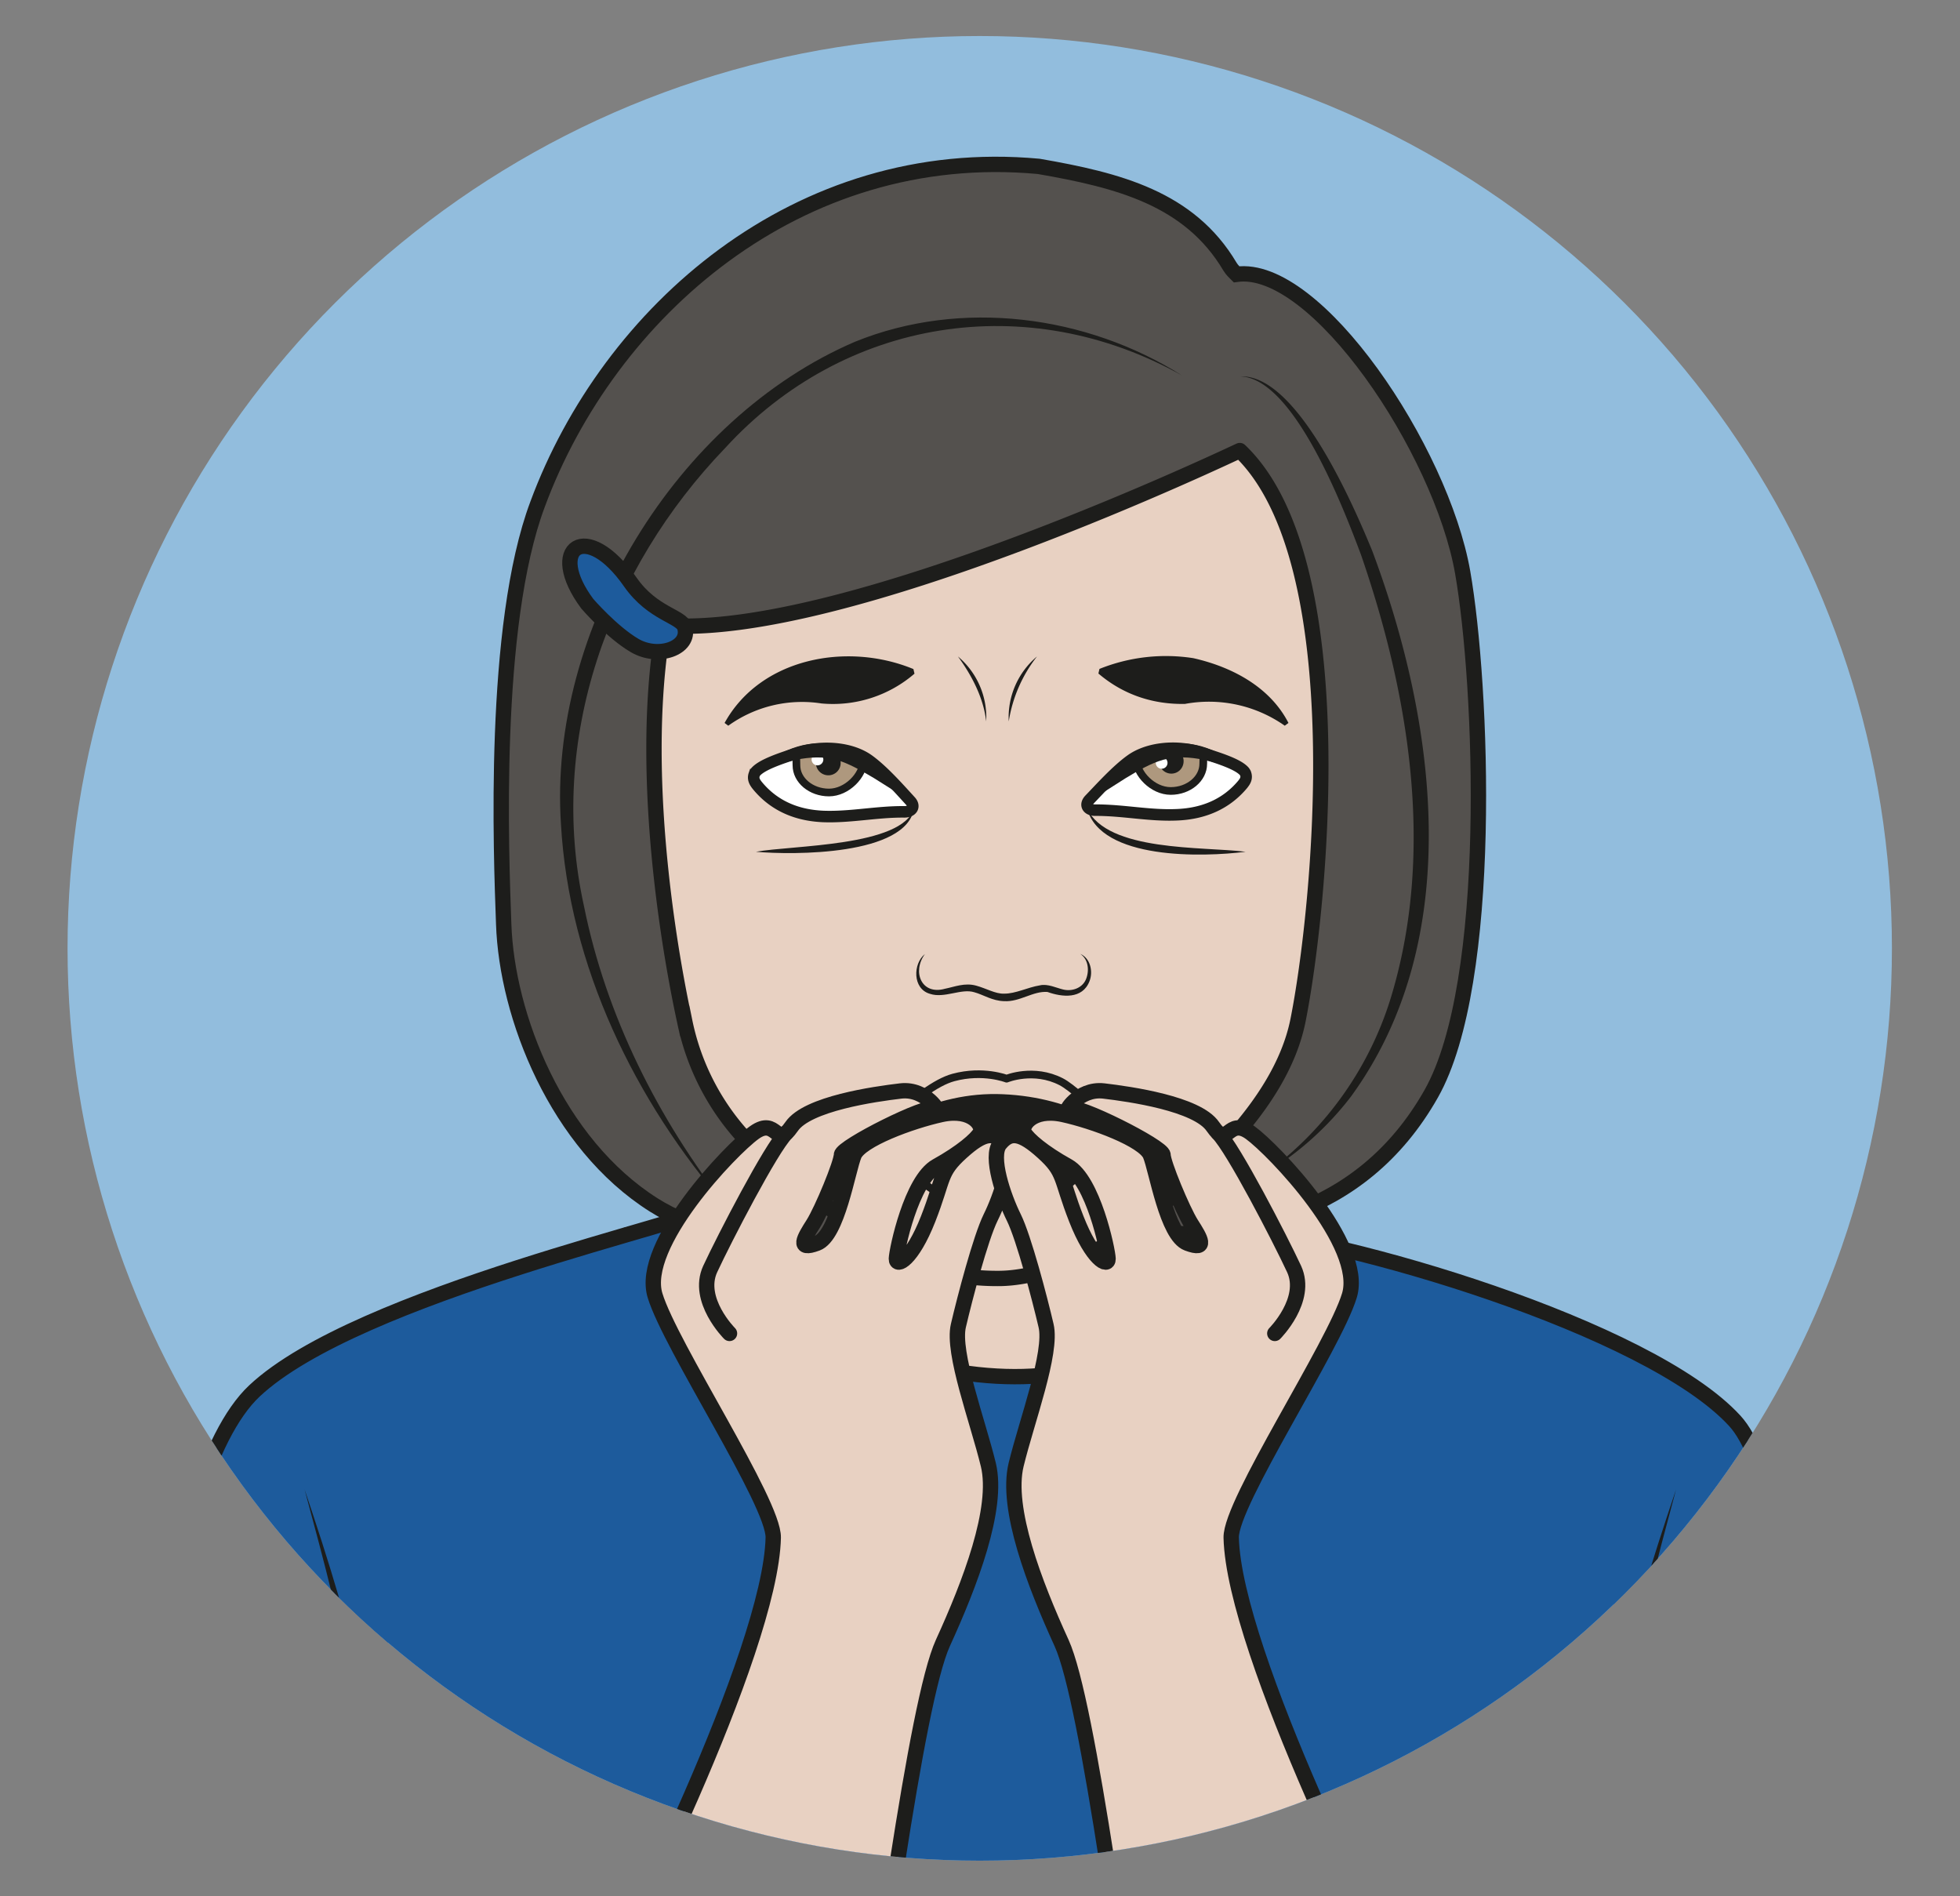
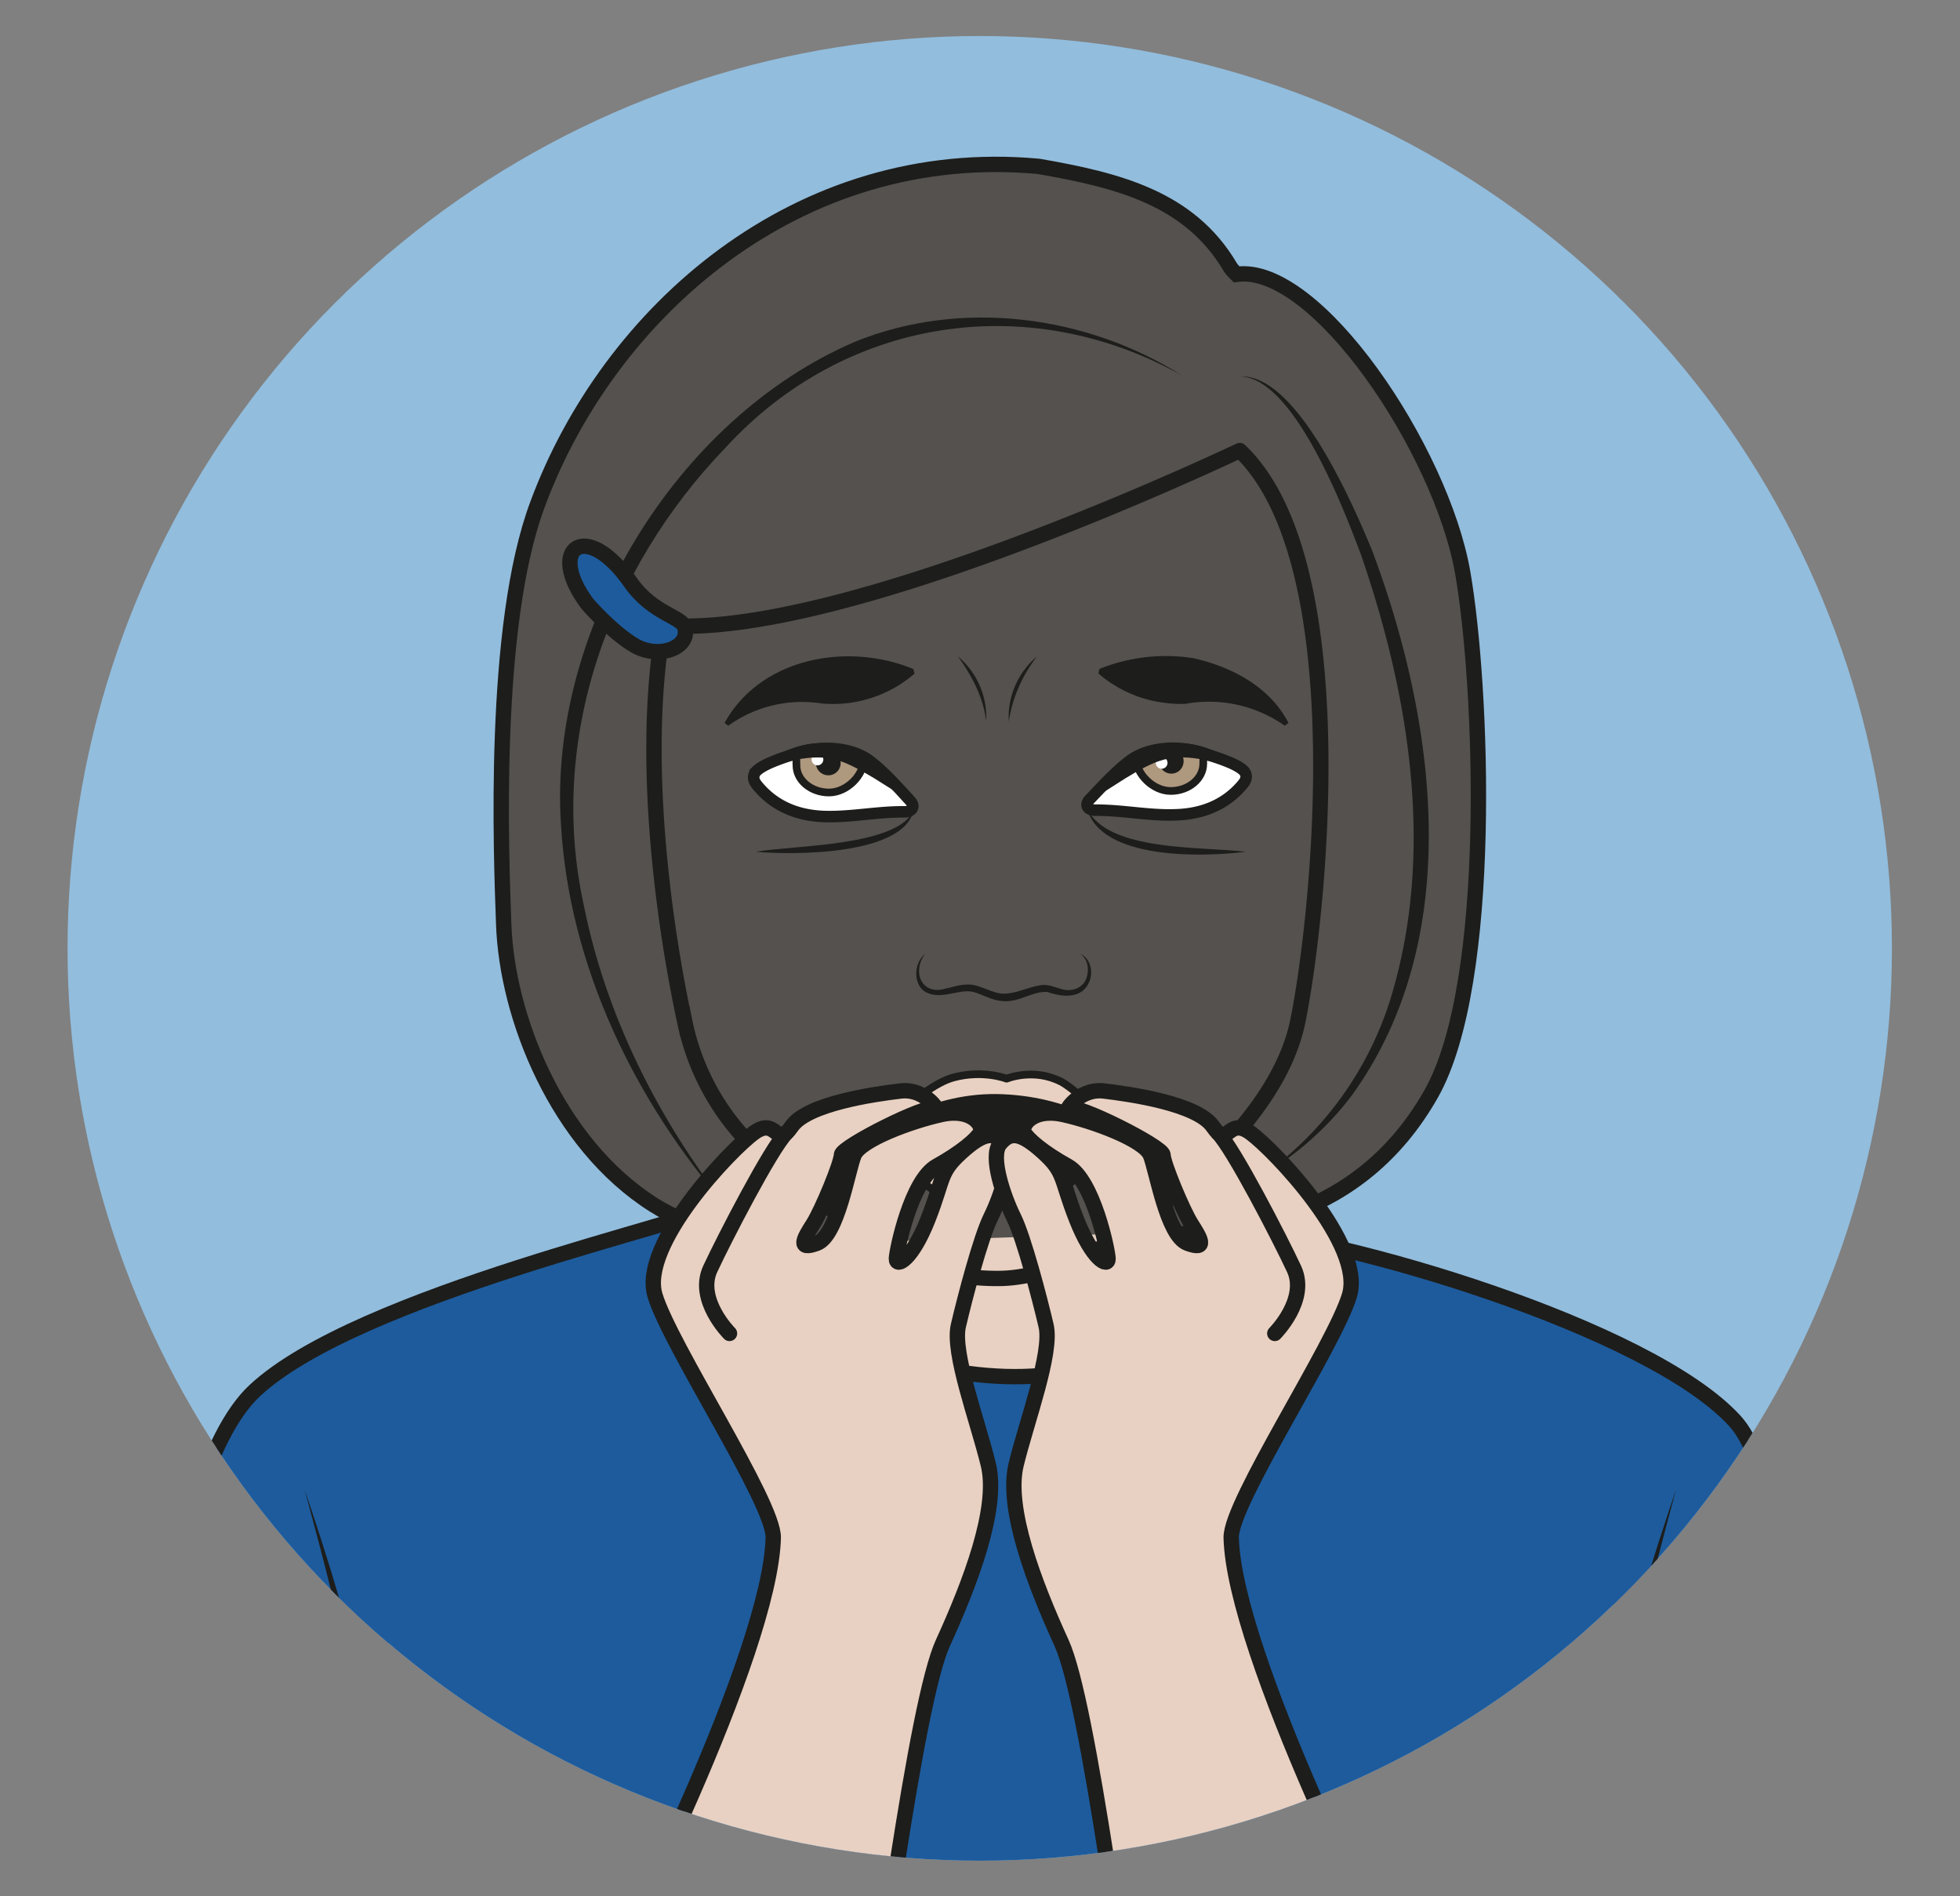
<svg xmlns="http://www.w3.org/2000/svg" xml:space="preserve" viewBox="0 0 170.19 164.62">
  <rect x="0" y="0" width="170.19" height="164.62" fill="#808080" stroke="none" />
  <defs>
    <clipPath id="a" clipPathUnits="userSpaceOnUse">
      <path d="M4.4 61.73a59.42 59.42 0 0 1 118.84 0 59.42 59.42 0 0 1-118.84 0" />
    </clipPath>
  </defs>
  <g clip-path="url(#a)" transform="matrix(1.333 0 0 -1.333 0 164.62)">
    <path d="M0 0a82.55 82.55 0 1 0-165.11 0A82.55 82.55 0 0 0 0 0" style="fill:#92bddd;fill-opacity:1;fill-rule:nonzero;stroke:none" transform="translate(149.88 59.8)" />
    <path d="M0 0s10.2 1.56 10.2 7.95c0 6.4-1.22 13.82-1.22 13.82s29.32 1.16 32.14 4.28c2.83 3.12-11.88-20.96-1.86-25.7 0 0-.54-15.49-16.01-13.75C15.37-12.5 0 0 0 0" style="fill:#e8d1c2;fill-opacity:1;fill-rule:nonzero;stroke:none" transform="translate(40.84 43.07)" />
    <path d="M0 0s10.2 1.56 10.2 7.95c0 6.4-1.22 13.82-1.22 13.82s29.32 1.16 32.14 4.28c2.83 3.12-11.88-20.96-1.86-25.7 0 0-.54-15.49-16.01-13.75C15.37-12.5 0 0 0 0Z" style="fill:none;stroke:#1d1d1b;stroke-width:1;stroke-linecap:round;stroke-linejoin:round;stroke-miterlimit:10;stroke-dasharray:none;stroke-opacity:1" transform="translate(40.84 43.07)" />
    <path d="M0 0c-.86.62-6.53 39.05-1.9 54.47 1.36 4.53 17.78.16 17.56 1.72-3.07 21.62-3.45 44.08-7.71 48.72-5.62 6.12-25.54 11.92-32.9 12.46 0 0-2.73-10.58-15.79-9.51-13.05 1.06-16.93 12.01-17.8 11.04-.87-.97-23.2-5.73-29.93-12.04-6.2-5.82-8.2-30.65-9.64-52.14-.09-1.24 19 2.75 20.26-1.48 6.44-21.57-3.85-58.74-7.36-55.55" style="fill:#1d5b9c;fill-opacity:1;fill-rule:nonzero;stroke:#1d1d1b;stroke-width:1;stroke-linecap:round;stroke-linejoin:round;stroke-miterlimit:10;stroke-dasharray:none;stroke-opacity:1" transform="translate(105.05 -73.95)" />
    <path d="M0 0s7.36-21.8 4.01-31.85C.66-41.9 4.66-52.32 11.77-55c5.51-2.07 14.81-1.33 17.68 1.05" style="fill:#1d5b9c;fill-opacity:1;fill-rule:nonzero;stroke:none" transform="translate(19.84 26.49)" />
    <path d="M0 0c3.08-9.13 5.9-18.77 5.17-28.53-.35-3.22-1.8-6.2-1.82-9.45-.37-6.1 1.9-13.18 7.57-16.18 2.8-1.4 6.12-1.75 9.25-1.78 3.15.09 6.56.22 9.28 1.99-2.6-1.98-6.1-2.3-9.27-2.52-3.26-.07-6.62.15-9.64 1.56-6.07 3.15-8.51 10.52-8.19 16.98.03 3.29 1.51 6.3 1.9 9.5C5.04-18.83 2.49-9.22 0 0" style="fill:#1d1d1b;fill-opacity:1;fill-rule:nonzero;stroke:none" transform="translate(19.84 26.49)" />
    <path d="M0 0s-7.36-21.8-4.01-31.85C-.66-41.9-4.66-52.32-11.77-55c-5.51-2.07-14.81-1.33-17.68 1.05" style="fill:#1d5b9c;fill-opacity:1;fill-rule:nonzero;stroke:none" transform="translate(109.18 26.49)" />
    <path d="M0 0c-2.48-9.22-5.03-18.83-4.26-28.43.4-3.2 1.88-6.21 1.9-9.5.33-6.46-2.1-13.83-8.18-16.98-3.02-1.4-6.37-1.63-9.64-1.56-3.17.21-6.67.54-9.27 2.52 2.71-1.77 6.13-1.9 9.28-1.99 3.13.03 6.44.37 9.25 1.78 5.67 3 7.94 10.07 7.57 16.18-.01 3.25-1.47 6.23-1.82 9.45C-5.89-18.77-3.09-9.13 0 0" style="fill:#1d1d1b;fill-opacity:1;fill-rule:nonzero;stroke:none" transform="translate(109.18 26.49)" />
    <path d="M0 0c-.81-1.1-.22-2.58 1.26-2.16.58.11 1.22.4 1.95.2.64-.18 1.2-.52 1.73-.5.73-.02 1.47.39 2.25.51.48.12 1.04-.17 1.45-.26.54-.13 1.17.08 1.4.61.24.5.22 1.24-.33 1.61.63-.26.82-1.1.58-1.71-.23-.68-1.04-1.03-1.72-.9-.67.14-1.07.36-1.74.1-.55-.16-1.2-.49-1.88-.45-.75.01-1.3.4-1.86.55-.81.26-1.88-.4-2.78-.09C-.8-2.19-.77-.6 0 0" style="fill:#1d1d1b;fill-opacity:1;fill-rule:nonzero;stroke:none" transform="translate(60.67 62.65)" />
    <path d="M0 0s-5.93-.12-6.39-2.8c0 0 .63-2.56 6.05-2.6C5.08-5.44 5.5-2.32 5.5-2.32S4.17.04 0 0" style="fill:#1d1d1b;fill-opacity:1;fill-rule:nonzero;stroke:none" transform="translate(65.47 54.24)" />
    <path d="M0 0s-.08-2.06 2.53-2.58c2.61-.53 6.52.24 7.32.86A3.5 3.5 0 0 1 10.9 0S7.96-1.12 5.1-1.08C2.52-1.05 0 0 0 0" style="fill:#fff;fill-opacity:1;fill-rule:nonzero;stroke:none" transform="translate(59.82 50.87)" />
    <path d="M0 0s-.08-2.06 2.53-2.58c2.61-.53 6.52.24 7.32.86A3.5 3.5 0 0 1 10.9 0S7.96-1.12 5.1-1.08C2.52-1.05 0 0 0 0Z" style="fill:none;stroke:#1d1d1b;stroke-width:.5;stroke-linecap:butt;stroke-linejoin:miter;stroke-miterlimit:10;stroke-dasharray:none;stroke-opacity:1" transform="translate(59.82 50.87)" />
    <path d="M0 0s0-5.54 6.6-5.54c6.15 0 6.59 5.7 6.59 5.7-.28-1.14-1.61-3.88-6.6-4.05C1.72-4.05.33-1.37 0 0" style="fill:#e8d1c2;fill-opacity:1;fill-rule:nonzero;stroke:none" transform="translate(58.71 52.39)" />
    <path d="M0 0s0-5.54 6.6-5.54c6.15 0 6.59 5.7 6.59 5.7-.28-1.14-1.61-3.88-6.6-4.05C1.72-4.05.33-1.37 0 0Z" style="fill:none;stroke:#1d1d1b;stroke-width:.5;stroke-linecap:round;stroke-linejoin:round;stroke-miterlimit:10;stroke-dasharray:none;stroke-opacity:1" transform="translate(58.71 52.39)" />
    <path d="M0 0s-3.31 3.6-4.62 4.28c-1.72.9-3.41.2-3.41.2s-1.46.56-3.32.07C-13.6 3.95-17.06 0-17.06 0c1.02 1.16 4.47 3.46 8.78 3.27C-3.8 3.07-1.02.96 0 0" style="fill:#e8d1c2;fill-opacity:1;fill-rule:nonzero;stroke:none" transform="translate(73.8 50.38)" />
    <path d="M0 0s-3.31 3.6-4.62 4.28c-1.72.9-3.41.2-3.41.2s-1.46.56-3.32.07C-13.6 3.95-17.06 0-17.06 0c1.02 1.16 4.47 3.46 8.78 3.27C-3.8 3.07-1.02.96 0 0Z" style="fill:none;stroke:#1d1d1b;stroke-width:.5;stroke-linecap:round;stroke-linejoin:round;stroke-miterlimit:10;stroke-dasharray:none;stroke-opacity:1" transform="translate(73.8 50.38)" />
    <path d="M0 0c4.44 3.77 10.14 7.13 15.64 3.3.71-.37 1.47-.78 2.25-.7.79.08 1.54.47 2.29.8 4.16 2.2 7.78 2.6 11.43-.82a22.92 22.92 0 0 0 3.3-3.67c-1 1.3-2.14 2.5-3.38 3.57-3.61 3.35-7.18 2.9-11.25.7-.76-.33-1.5-.74-2.37-.82-.88-.08-1.67.36-2.38.75C10.13 6.95 4.48 3.58 0 0" style="fill:#1d1d1b;fill-opacity:1;fill-rule:nonzero;stroke:none" transform="translate(48.48 84.65)" />
    <path d="M0 0c4.44 3.77 10.14 7.13 15.64 3.3.71-.37 1.47-.78 2.25-.7.79.08 1.54.46 2.29.79 4.16 2.2 7.79 2.62 11.43-.81a22.97 22.97 0 0 0 3.3-3.67c-1 1.3-2.14 2.5-3.38 3.57-3.61 3.35-7.18 2.9-11.25.7-.76-.33-1.5-.74-2.37-.82-.88-.08-1.67.36-2.38.75C10.13 6.95 4.48 3.58 0 0" style="fill:#1d1d1b;fill-opacity:1;fill-rule:nonzero;stroke:none" transform="translate(48.42 83.26)" />
    <path d="M0 0c.88-.66 1.83-1.73 2.56-2.52.31-.34.1-.67-.39-.67-1.7.02-3.37-.36-5.08-.3A5.37 5.37 0 0 0-7-1.53c-.16.19-.3.4-.2.68.02.06.06.12.1.17.38.44 1.5.83 2.8 1.23C-2.9.97-1.1.82 0 0" style="fill:#fff;fill-opacity:1;fill-rule:nonzero;stroke:#1d1d1b;stroke-width:.75;stroke-linecap:butt;stroke-linejoin:miter;stroke-miterlimit:10;stroke-dasharray:none;stroke-opacity:1" transform="translate(57.2 74.73)" />
    <path d="M0 0c-.36 0-1.66-.2-2-.27-.02-.12 0-.53 0-.67 0-.94.92-1.7 2.04-1.7S2.2-1.56 2.2-.62C2.2-.42.5 0 0 0" style="fill:#ae987e;fill-opacity:1;fill-rule:evenodd;stroke:none" transform="translate(54.63 75.38)" />
    <path d="M0 0c-.36 0-1.66-.2-2-.27-.02-.12 0-.53 0-.67 0-.94.92-1.7 2.04-1.7S2.2-1.56 2.2-.62C2.2-.42.5 0 0 0Z" style="fill:none;stroke:#1d1d1b;stroke-width:.5;stroke-linecap:butt;stroke-linejoin:miter;stroke-miterlimit:10;stroke-dasharray:none;stroke-opacity:1" transform="translate(54.63 75.38)" />
    <path d="M0 0a.78.78 0 0 0-.77-.78.78.78 0 0 0-.78.78A.78.78 0 1 0 0 0" style="fill:#1d1d1b;fill-opacity:1;fill-rule:evenodd;stroke:none" transform="translate(55.4 74.6)" />
    <path d="M0 0c-.88-.64-1.83-1.69-2.56-2.46-.31-.34-.1-.66.39-.65 1.7.01 3.38-.36 5.08-.29A5.4 5.4 0 0 1 7-1.5c.16.18.3.38.2.66a.56.56 0 0 1-.1.17c-.37.43-1.5.8-2.8 1.2C2.9.94 1.1.8 0 0" style="fill:#fff;fill-opacity:1;fill-rule:nonzero;stroke:#1d1d1b;stroke-width:.75;stroke-linecap:butt;stroke-linejoin:miter;stroke-miterlimit:10;stroke-dasharray:none;stroke-opacity:1" transform="translate(73.5 74.75)" />
    <path d="M0 0c.36 0 1.67-.22 2-.29v-.65c0-.94-.92-1.7-2.04-1.7S-2.2-1.56-2.2-.62C-2.2-.42-.5 0 0 0" style="fill:#ae987e;fill-opacity:1;fill-rule:evenodd;stroke:none" transform="translate(76.08 75.49)" />
    <path d="M0 0c.36 0 1.67-.22 2-.29v-.65c0-.94-.92-1.7-2.04-1.7S-2.2-1.56-2.2-.62C-2.2-.42-.5 0 0 0Z" style="fill:none;stroke:#1d1d1b;stroke-width:.5;stroke-linecap:butt;stroke-linejoin:miter;stroke-miterlimit:10;stroke-dasharray:none;stroke-opacity:1" transform="translate(76.08 75.49)" />
    <path d="M0 0c0-.43.35-.78.77-.78.43 0 .77.35.77.78 0 .43-.34.78-.77.78A.78.78 0 0 1 0 0" style="fill:#1d1d1b;fill-opacity:1;fill-rule:evenodd;stroke:none" transform="translate(75.31 74.7)" />
-     <path d="M0 0a4.92 4.92 0 0 0 1.77-4.06A8.97 8.97 0 0 1 0 0" style="fill:#1d1d1b;fill-opacity:1;fill-rule:nonzero;stroke:none" transform="translate(62.73 81.25)" />
    <path d="M0 0a8.95 8.95 0 0 1-1.77-4.06C-1.95-2.56-1.12-.96 0 0" style="fill:#1d1d1b;fill-opacity:1;fill-rule:nonzero;stroke:none" transform="translate(67.68 81.25)" />
-     <path d="M0 0a.36.36 0 1 0-.51-.51A.36.36 0 0 0 0 0" style="fill:#fff;fill-opacity:1;fill-rule:nonzero;stroke:none" transform="translate(54.2 75.06)" />
+     <path d="M0 0a.36.36 0 1 0-.51-.51" style="fill:#fff;fill-opacity:1;fill-rule:nonzero;stroke:none" transform="translate(54.2 75.06)" />
    <path d="M0 0a.36.36 0 1 0-.51-.51A.36.36 0 0 0 0 0" style="fill:#fff;fill-opacity:1;fill-rule:nonzero;stroke:none" transform="translate(75.73 74.86)" />
    <path d="M0 0c3.39 3.27 7.31 1.76 9.66-1.83L7.36-.39c-.77.44-1.54.9-2.32 1.1C3.41 1.18 1.61.54 0 0" style="fill:#1d1d1b;fill-opacity:1;fill-rule:nonzero;stroke:none" transform="translate(50.1 74.04)" />
    <path d="M0 0c-1.61.54-3.42 1.18-5.04.72-.78-.2-1.55-.66-2.32-1.1l-2.3-1.46C-7.31 1.77-3.4 3.26 0 0" style="fill:#1d1d1b;fill-opacity:1;fill-rule:nonzero;stroke:none" transform="translate(80.61 74.04)" />
    <path d="M0 0c2.22 4.09 7.67 5.18 11.81 3.37l.07-.29a7.61 7.61 0 0 0-5.82-1.92c-2 .41-4.1-.2-5.82-1.34L0 0" style="fill:#1d1d1b;fill-opacity:1;fill-rule:nonzero;stroke:none" transform="translate(48.13 77.1)" />
    <path d="M0 0a8.22 8.22 0 0 1-6.23 1.3 7.66 7.66 0 0 0-5.41 1.96l.06.3c2 .75 3.85 1.1 5.87.72C-3.28 3.72-.9 2.45.24.18L0 0" style="fill:#1d1d1b;fill-opacity:1;fill-rule:nonzero;stroke:none" transform="translate(83.16 76.92)" />
    <path d="M0 0c2.66.32 5.34.45 7.91 1.19.8.26 1.74.61 1.97 1.52C9.43-.25 2.34-.23 0 0" style="fill:#1d1d1b;fill-opacity:1;fill-rule:nonzero;stroke:none" transform="translate(50.1 69.04)" />
    <path d="M0 0c-2.7-.34-9.02-.56-9.92 2.7.33-.86 1.17-1.3 1.97-1.6C-5.39.24-2.69.2 0 0" style="fill:#1d1d1b;fill-opacity:1;fill-rule:nonzero;stroke:none" transform="translate(80.72 69.04)" />
    <path d="M0 0c7.14-.36 15.25.94 19.87 9.1 4.11 7.27 3.33 26.61 2.05 33.95-1.4 8-9.55 20.14-14.73 19.42-.1.1-.3.28-.43.5C4.12 67.42-.51 68.6-5.7 69.5c-15.7 1.45-28.02-9.51-32.64-22-2.98-7.93-2.37-22.88-2.21-27.34.2-6 3.45-14.3 9.77-18.3 5.2-3.3 14.42-2.89 14.53-2.4" style="fill:#54514e;fill-opacity:1;fill-rule:nonzero;stroke:#1d1d1b;stroke-width:1;stroke-linecap:butt;stroke-linejoin:miter;stroke-miterlimit:10;stroke-dasharray:none;stroke-opacity:1" transform="translate(73.36 43.16)" />
-     <path d="M0 0c-1.84-10.52.89-23.58 1.37-25.78A15.88 15.88 0 0 1 7.5-35.4c5.21-3.92 8.3-7.2 14.38-7.14 4 .04 8.52 3.12 8.56 3.12 3.89 3.13 9.73 7.96 10.88 13.68 1.42 7.09 3.75 29.94-3.79 37.12C37.53 11.4 11.71-.99 0 0" style="fill:#e8d1c2;fill-opacity:1;fill-rule:nonzero;stroke:none" transform="translate(43.23 82.77)" />
    <path d="M0 0c-1.84-10.52.89-23.58 1.37-25.78A15.88 15.88 0 0 1 7.5-35.4c5.21-3.92 8.3-7.2 14.38-7.14 4 .04 8.52 3.12 8.56 3.12 3.89 3.13 9.73 7.96 10.88 13.68 1.42 7.09 3.75 29.94-3.79 37.12C37.53 11.4 11.71-.99 0 0Z" style="fill:none;stroke:#1d1d1b;stroke-width:1;stroke-linecap:butt;stroke-linejoin:miter;stroke-miterlimit:10;stroke-dasharray:none;stroke-opacity:1" transform="translate(43.23 82.77)" />
    <path d="M0 0c3.69.15 7.34-8.34 8.58-11.34 4.2-11.2 6.1-25.32-1.39-35.58a20.35 20.35 0 0 0-5.46-4.92A22.21 22.21 0 0 1 9.9-40.13c2.74 9.35 1.08 19.47-2.05 28.53C6.74-8.65 3.5-.12 0 0" style="fill:#1d1d1b;fill-opacity:1;fill-rule:nonzero;stroke:none" transform="translate(80.8 98.98)" />
    <path d="M0 0c-10.07 5.64-22.01 3.75-29.76-4.72-7.6-7.9-11.6-18.97-9.2-29.84 1.44-7.14 4.82-13.86 9.3-19.58-5.98 6.86-10.28 15.7-10.8 24.93C-41.3-16.55-32.96-2.8-21.3 2.2-14.37 5.01-6.23 3.93 0 0" style="fill:#1d1d1b;fill-opacity:1;fill-rule:nonzero;stroke:none" transform="translate(77 99.04)" />
    <path d="M0 0s1.59-1.84 3.07-2.71c1.56-.92 3.64-.17 3.28 1.16-.2.74-2.08.87-3.54 2.95C-.08 5.55-2.72 3.65 0 0" style="fill:#1d5b9c;fill-opacity:1;fill-rule:nonzero;stroke:none" transform="translate(38.26 84.17)" />
    <path d="M0 0s1.59-1.84 3.07-2.71c1.56-.92 3.64-.17 3.28 1.16-.2.74-2.08.87-3.54 2.95C-.08 5.55-2.72 3.65 0 0Z" style="fill:none;stroke:#1d1d1b;stroke-width:1;stroke-linecap:round;stroke-linejoin:round;stroke-miterlimit:10;stroke-dasharray:none;stroke-opacity:1" transform="translate(38.26 84.17)" />
    <path d="M0 0c-.85-1.15-.23-2.7 1.31-2.26.61.12 1.28.41 2.03.2.66-.18 1.25-.54 1.81-.52.76-.01 1.53.41 2.34.54.5.12 1.08-.17 1.51-.27.57-.14 1.23.08 1.48.64.23.53.2 1.3-.36 1.68.65-.28.85-1.14.6-1.78-.46-1.19-1.79-1.04-2.74-.7-.94.07-1.8-.66-2.82-.6-.78.02-1.35.42-1.94.58-.85.27-1.95-.42-2.9-.1C-.82-2.26-.78-.62 0 0" style="fill:#1d1d1b;fill-opacity:1;fill-rule:nonzero;stroke:none" transform="translate(60.25 61.36)" />
    <path d="M0 0s-6.18-.12-6.65-2.93c0 0 .65-2.66 6.3-2.7 5.65-.04 6.07 3.21 6.07 3.21S4.35.04 0 0" style="fill:#1d1d1b;fill-opacity:1;fill-rule:nonzero;stroke:none" transform="translate(65.25 52.6)" />
    <path d="M0 0s-.09-2.14 2.64-2.7c2.72-.54 6.79.26 7.62.9.83.65 1.11 1.8 1.11 1.8S8.3-1.17 5.31-1.13C2.62-1.09 0 0 0 0" style="fill:#fff;fill-opacity:1;fill-rule:nonzero;stroke:none" transform="translate(59.37 49.09)" />
    <path d="M0 0s-.09-2.14 2.64-2.7c2.72-.54 6.79.26 7.62.9.83.65 1.11 1.8 1.11 1.8S8.3-1.17 5.31-1.13C2.62-1.09 0 0 0 0Z" style="fill:none;stroke:#1d1d1b;stroke-width:.5;stroke-linecap:butt;stroke-linejoin:miter;stroke-miterlimit:10;stroke-dasharray:none;stroke-opacity:1" transform="translate(59.37 49.09)" />
    <path d="M0 0s0-5.77 6.87-5.77c6.42 0 6.87 5.94 6.87 5.94-.29-1.19-1.68-4.05-6.87-4.22C1.8-4.22.34-1.43 0 0" style="fill:#e8d1c2;fill-opacity:1;fill-rule:nonzero;stroke:none" transform="translate(58.21 50.67)" />
    <path d="M0 0s0-5.77 6.87-5.77c6.42 0 6.87 5.94 6.87 5.94-.29-1.19-1.68-4.05-6.87-4.22C1.8-4.22.34-1.43 0 0Z" style="fill:none;stroke:#1d1d1b;stroke-width:.5;stroke-linecap:round;stroke-linejoin:round;stroke-miterlimit:10;stroke-dasharray:none;stroke-opacity:1" transform="translate(58.21 50.67)" />
    <path d="M0 0s-3.45 3.75-4.81 4.46c-1.8.93-3.56.2-3.56.2s-1.52.6-3.46.08C-14.15 4.12-17.77 0-17.77 0c1.06 1.2 4.65 3.6 9.14 3.4C-3.96 3.2-1.06 1 0 0" style="fill:#e8d1c2;fill-opacity:1;fill-rule:nonzero;stroke:none" transform="translate(73.94 48.58)" />
    <path d="M0 0s-3.45 3.75-4.81 4.46c-1.8.93-3.56.2-3.56.2s-1.52.6-3.46.08C-14.15 4.12-17.77 0-17.77 0c1.06 1.2 4.65 3.6 9.14 3.4C-3.96 3.2-1.06 1 0 0Z" style="fill:none;stroke:#1d1d1b;stroke-width:.5;stroke-linecap:round;stroke-linejoin:round;stroke-miterlimit:10;stroke-dasharray:none;stroke-opacity:1" transform="translate(73.94 48.58)" />
    <path d="M0 0c.92-.68 1.91-1.8 2.67-2.63.32-.35.1-.7-.4-.7-1.78.02-3.53-.37-5.3-.3-1.8.08-3.24.75-4.28 2.02-.16.2-.3.42-.2.71a.6.6 0 0 0 .1.18C-7-.26-5.83.15-4.5.56-3.02 1-1.14.86 0 0" style="fill:#fff;fill-opacity:1;fill-rule:nonzero;stroke:#1d1d1b;stroke-width:.75;stroke-linecap:butt;stroke-linejoin:miter;stroke-miterlimit:10;stroke-dasharray:none;stroke-opacity:1" transform="translate(56.64 73.95)" />
    <path d="M0 0c-.37 0-1.73-.21-2.08-.28-.02-.13 0-.56 0-.7 0-.97.95-1.77 2.12-1.77 1.17 0 2.25 1.13 2.25 2.1C2.29-.45.53 0 0 0" style="fill:#ae987e;fill-opacity:1;fill-rule:evenodd;stroke:none" transform="translate(53.96 74.63)" />
    <path d="M0 0c-.37 0-1.73-.21-2.08-.28-.02-.13 0-.56 0-.7 0-.97.95-1.77 2.12-1.77 1.17 0 2.25 1.13 2.25 2.1C2.29-.45.53 0 0 0Z" style="fill:none;stroke:#1d1d1b;stroke-width:.5;stroke-linecap:butt;stroke-linejoin:miter;stroke-miterlimit:10;stroke-dasharray:none;stroke-opacity:1" transform="translate(53.96 74.63)" />
    <path d="M0 0a.8.8 0 0 0-.8-.81.81.81 0 0 0 0 1.63A.8.8 0 0 0 0 0" style="fill:#1d1d1b;fill-opacity:1;fill-rule:evenodd;stroke:none" transform="translate(54.76 73.81)" />
    <path d="M0 0c-.92-.67-1.9-1.76-2.67-2.56-.32-.35-.1-.69.4-.68 1.78.01 3.53-.38 5.3-.3 1.8.07 3.24.73 4.28 1.97.16.2.3.4.2.7a.57.57 0 0 1-.1.17C7-.25 5.83.14 4.5.54 3.02 1 1.14.84 0 0" style="fill:#fff;fill-opacity:1;fill-rule:nonzero;stroke:#1d1d1b;stroke-width:.75;stroke-linecap:butt;stroke-linejoin:miter;stroke-miterlimit:10;stroke-dasharray:none;stroke-opacity:1" transform="translate(73.63 73.97)" />
    <path d="M0 0c.37 0 1.74-.23 2.08-.3.02-.13 0-.54 0-.68 0-.97-.95-1.77-2.12-1.77-1.17 0-2.25 1.13-2.25 2.1C-2.29-.45-.53 0 0 0" style="fill:#ae987e;fill-opacity:1;fill-rule:evenodd;stroke:none" transform="translate(76.3 74.73)" />
    <path d="M0 0c.37 0 1.74-.23 2.08-.3.02-.13 0-.54 0-.68 0-.97-.95-1.77-2.12-1.77-1.17 0-2.25 1.13-2.25 2.1C-2.29-.45-.53 0 0 0Z" style="fill:none;stroke:#1d1d1b;stroke-width:.5;stroke-linecap:butt;stroke-linejoin:miter;stroke-miterlimit:10;stroke-dasharray:none;stroke-opacity:1" transform="translate(76.3 74.73)" />
    <path d="M0 0a.8.8 0 0 1 .8-.81c.45 0 .8.36.8.81a.8.8 0 0 1-.8.81A.81.81 0 0 1 0 0" style="fill:#1d1d1b;fill-opacity:1;fill-rule:evenodd;stroke:none" transform="translate(75.5 73.92)" />
    <path d="M0 0a5.17 5.17 0 0 0 1.84-4.23C1.67-2.7.9-1.23 0 0" style="fill:#1d1d1b;fill-opacity:1;fill-rule:nonzero;stroke:none" transform="translate(62.4 80.74)" />
    <path d="M0 0a9.17 9.17 0 0 1-1.84-4.23A5.17 5.17 0 0 0 0 0" style="fill:#1d1d1b;fill-opacity:1;fill-rule:nonzero;stroke:none" transform="translate(67.55 80.74)" />
    <path d="M0 0a.38.38 0 1 0-.54-.54A.38.38 0 0 0 0 0" style="fill:#fff;fill-opacity:1;fill-rule:nonzero;stroke:none" transform="translate(53.52 74.3)" />
    <path d="M0 0a.38.38 0 1 0-.54-.54A.38.38 0 0 0 0 0" style="fill:#fff;fill-opacity:1;fill-rule:nonzero;stroke:none" transform="translate(75.94 74.08)" />
    <path d="M0 0c3.55 3.37 7.59 1.8 10.07-1.91L7.67-.4c-.8.47-1.6.94-2.41 1.17C3.56 1.25 1.68.58 0 0" style="fill:#1d1d1b;fill-opacity:1;fill-rule:nonzero;stroke:none" transform="translate(49.24 73.23)" />
    <path d="M0 0c-1.68.57-3.56 1.25-5.26.78C-6.08.55-6.88.08-7.68-.4l-2.39-1.52C-7.59 1.8-3.55 3.37 0 0" style="fill:#1d1d1b;fill-opacity:1;fill-rule:nonzero;stroke:none" transform="translate(81.03 73.23)" />
    <path d="M0 0c2.34 4.24 7.99 5.29 12.3 3.51l.07-.3a8.13 8.13 0 0 0-6.06-1.94A8.23 8.23 0 0 1 .24-.18L0 0" style="fill:#1d1d1b;fill-opacity:1;fill-rule:nonzero;stroke:none" transform="translate(47.2 76.41)" />
    <path d="M0 0a8.58 8.58 0 0 1-6.5 1.42c-2.05-.04-4 .58-5.64 1.98l.07.3a11.6 11.6 0 0 0 6.11.7c2.53-.57 5-1.88 6.2-4.22L0 0" style="fill:#1d1d1b;fill-opacity:1;fill-rule:nonzero;stroke:none" transform="translate(83.69 76.23)" />
    <path d="M0 0c2.36.43 9.52.33 10.3 2.82C9.8-.25 2.44-.22 0 0" style="fill:#1d1d1b;fill-opacity:1;fill-rule:nonzero;stroke:none" transform="translate(49.24 68.02)" />
    <path d="M0 0c-2.77-.35-9.43-.55-10.33 2.82C-9-.01-2.8.35 0 0" style="fill:#1d1d1b;fill-opacity:1;fill-rule:nonzero;stroke:none" transform="translate(81.14 68.02)" />
    <path d="M0 0s5.9-20 9.02-31.09c1.76-6.28 10.47-19.12 16.63-16.34 6.15 2.78 15.59 15.18 17.51 28.29 1.93 13.1 4.32 31.78 6.08 35.63 1.76 3.85 3.65 8.75 2.96 11.61-.7 2.87-2.37 7.3-1.95 9.06.41 1.76 1.44 5.7 2.1 7.04.66 1.33 1.58 3.99.9 4.8-.66.8-1.33.78-2.8-.55-1.46-1.32-1.12-1.66-2.17-4.34-1.05-2.68-2.08-3.18-2.07-2.6.02.6.98 5.12 2.61 6.03 1.64.91 2.6 1.75 2.85 2.18.25.42-.5 1.62-2.51 1.19-2.01-.44-5.28-1.65-5.7-2.64-.41-.98-1.08-5.25-2.42-5.75-1.34-.5-.84.34-.25 1.26.58.92 1.84 3.97 1.84 4.5 0 .52 5.69 3.38 6.1 3 .43-.38-.55 1.36-2.24 1.16-1.69-.2-6.08-.82-7.1-2.31-1.03-1.5-.95.67-2.45-.41-1.51-1.09-7.46-7.3-6.45-10.6 1-3.3 7.75-13.5 7.7-15.77-.17-7.45-10.14-27.37-11.73-29.83-.3-.45-2.45 4.7-3.22 8.44-.43 2.1-5.43-.3-8.15-.7C10.53.6 0 0 0 0" style="fill:#e8d1c2;fill-opacity:1;fill-rule:evenodd;stroke:none" transform="translate(12.18)" />
    <path d="M0 0s5.9-20 9.02-31.09c1.76-6.28 10.47-19.12 16.63-16.34 6.15 2.78 15.59 15.18 17.51 28.29 1.93 13.1 4.32 31.78 6.08 35.63 1.76 3.85 3.65 8.75 2.96 11.61-.7 2.87-2.37 7.3-1.95 9.06.41 1.76 1.44 5.7 2.1 7.04.66 1.33 1.58 3.99.9 4.8-.66.8-1.33.78-2.8-.55-1.46-1.32-1.12-1.66-2.17-4.34-1.05-2.68-2.08-3.18-2.07-2.6.02.6.98 5.12 2.61 6.03 1.64.91 2.6 1.75 2.85 2.18.25.42-.5 1.62-2.51 1.19-2.01-.44-5.28-1.65-5.7-2.64-.41-.98-1.08-5.25-2.42-5.75-1.34-.5-.84.34-.25 1.26.58.92 1.84 3.97 1.84 4.5 0 .52 5.69 3.38 6.1 3 .43-.38-.55 1.36-2.24 1.16-1.69-.2-6.08-.82-7.1-2.31-1.03-1.5-.95.67-2.45-.41-1.51-1.09-7.46-7.3-6.45-10.6 1-3.3 7.75-13.5 7.7-15.77-.17-7.45-10.14-27.37-11.73-29.83-.3-.45-2.45 4.7-3.22 8.44-.43 2.1-5.43-.3-8.15-.7C10.53.6 0 0 0 0Z" style="fill:none;stroke:#1d1d1b;stroke-width:1;stroke-linecap:round;stroke-linejoin:round;stroke-miterlimit:10;stroke-dasharray:none;stroke-opacity:1" transform="translate(12.18)" />
    <path d="M0 0s-2.18 2.18-1.26 4.19c.93 2 3.96 7.86 4.95 8.86" style="fill:none;stroke:#1d1d1b;stroke-width:1;stroke-linecap:round;stroke-linejoin:miter;stroke-miterlimit:10;stroke-dasharray:none;stroke-opacity:1" transform="translate(47.52 36.65)" />
    <path d="M0 0s-5.9-20-9.02-31.09c-1.76-6.28-10.47-19.12-16.63-16.34-6.15 2.78-15.59 15.18-17.51 28.29-1.93 13.1-4.32 31.78-6.08 35.63-1.76 3.85-3.65 8.75-2.96 11.61.7 2.87 2.37 7.3 1.95 9.06-.41 1.76-1.44 5.7-2.1 7.04-.66 1.33-1.58 3.99-.9 4.8.66.8 1.33.78 2.8-.55 1.46-1.32 1.12-1.66 2.17-4.34 1.05-2.68 2.08-3.18 2.07-2.6-.02.6-.98 5.12-2.61 6.03-1.64.91-2.6 1.75-2.85 2.18-.25.42.5 1.62 2.51 1.19 2.01-.44 5.28-1.65 5.7-2.64.41-.98 1.08-5.25 2.42-5.75 1.34-.5.84.34.25 1.26-.58.92-1.84 3.97-1.84 4.5 0 .52-5.69 3.38-6.1 3-.43-.38.55 1.36 2.24 1.16 1.69-.2 6.08-.82 7.1-2.31 1.03-1.5.95.67 2.45-.41 1.51-1.09 7.46-7.3 6.45-10.6-1-3.3-7.75-13.5-7.7-15.77.17-7.45 10.14-27.37 11.73-29.83.3-.45 2.45 4.7 3.22 8.44.43 2.1 5.43-.3 8.15-.7C-10.53.6 0 0 0 0" style="fill:#e8d1c2;fill-opacity:1;fill-rule:evenodd;stroke:none" transform="translate(118.39)" />
    <path d="M0 0s-5.9-20-9.02-31.09c-1.76-6.28-10.47-19.12-16.63-16.34-6.15 2.78-15.59 15.18-17.51 28.29-1.93 13.1-4.32 31.78-6.08 35.63-1.76 3.85-3.65 8.75-2.96 11.61.7 2.87 2.37 7.3 1.95 9.06-.41 1.76-1.44 5.7-2.1 7.04-.66 1.33-1.58 3.99-.9 4.8.66.8 1.33.78 2.8-.55 1.46-1.32 1.12-1.66 2.17-4.34 1.05-2.68 2.08-3.18 2.07-2.6-.02.6-.98 5.12-2.61 6.03-1.64.91-2.6 1.75-2.85 2.18-.25.42.5 1.62 2.51 1.19 2.01-.44 5.28-1.65 5.7-2.64.41-.98 1.08-5.25 2.42-5.75 1.34-.5.84.34.25 1.26-.58.92-1.84 3.97-1.84 4.5 0 .52-5.69 3.38-6.1 3-.43-.38.55 1.36 2.24 1.16 1.69-.2 6.08-.82 7.1-2.31 1.03-1.5.95.67 2.45-.41 1.51-1.09 7.46-7.3 6.45-10.6-1-3.3-7.75-13.5-7.7-15.77.17-7.45 10.14-27.37 11.73-29.83.3-.45 2.45 4.7 3.22 8.44.43 2.1 5.43-.3 8.15-.7C-10.53.6 0 0 0 0Z" style="fill:none;stroke:#1d1d1b;stroke-width:1;stroke-linecap:round;stroke-linejoin:round;stroke-miterlimit:10;stroke-dasharray:none;stroke-opacity:1" transform="translate(118.39)" />
    <path d="M0 0s2.18 2.18 1.26 4.19c-.93 2-3.96 7.86-4.95 8.86" style="fill:none;stroke:#1d1d1b;stroke-width:1;stroke-linecap:round;stroke-linejoin:miter;stroke-miterlimit:10;stroke-dasharray:none;stroke-opacity:1" transform="translate(83.04 36.65)" />
  </g>
</svg>